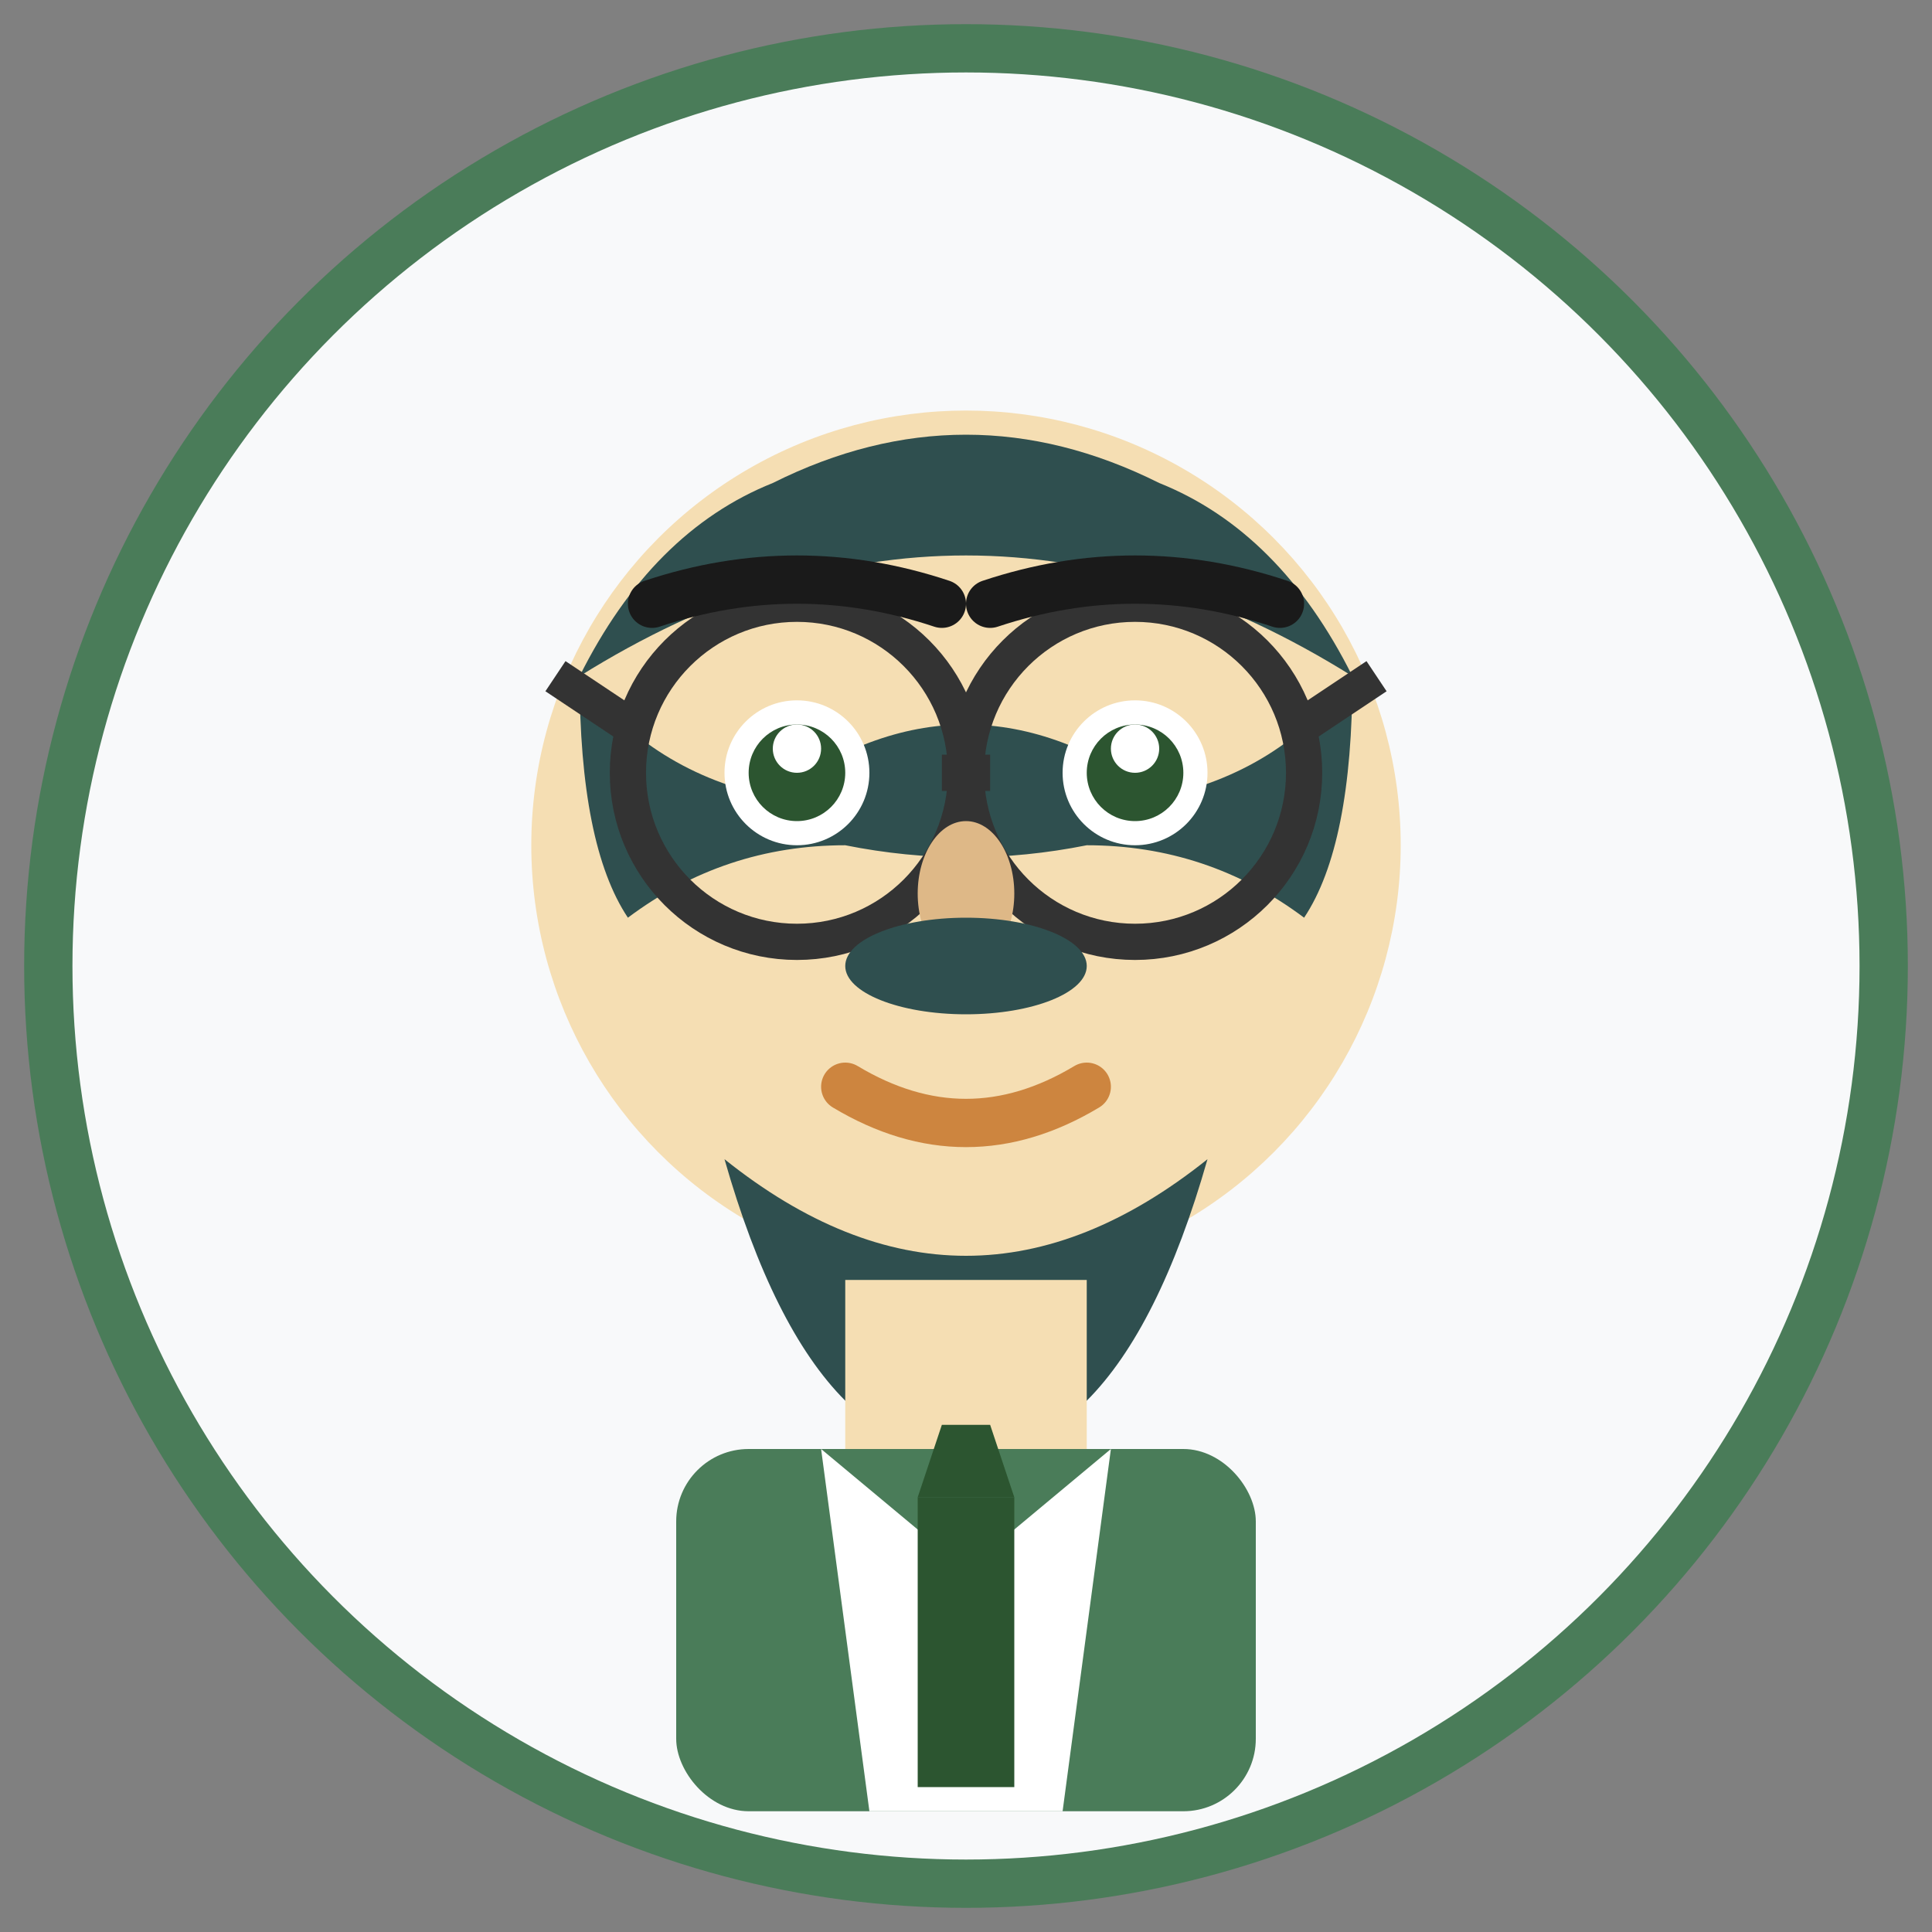
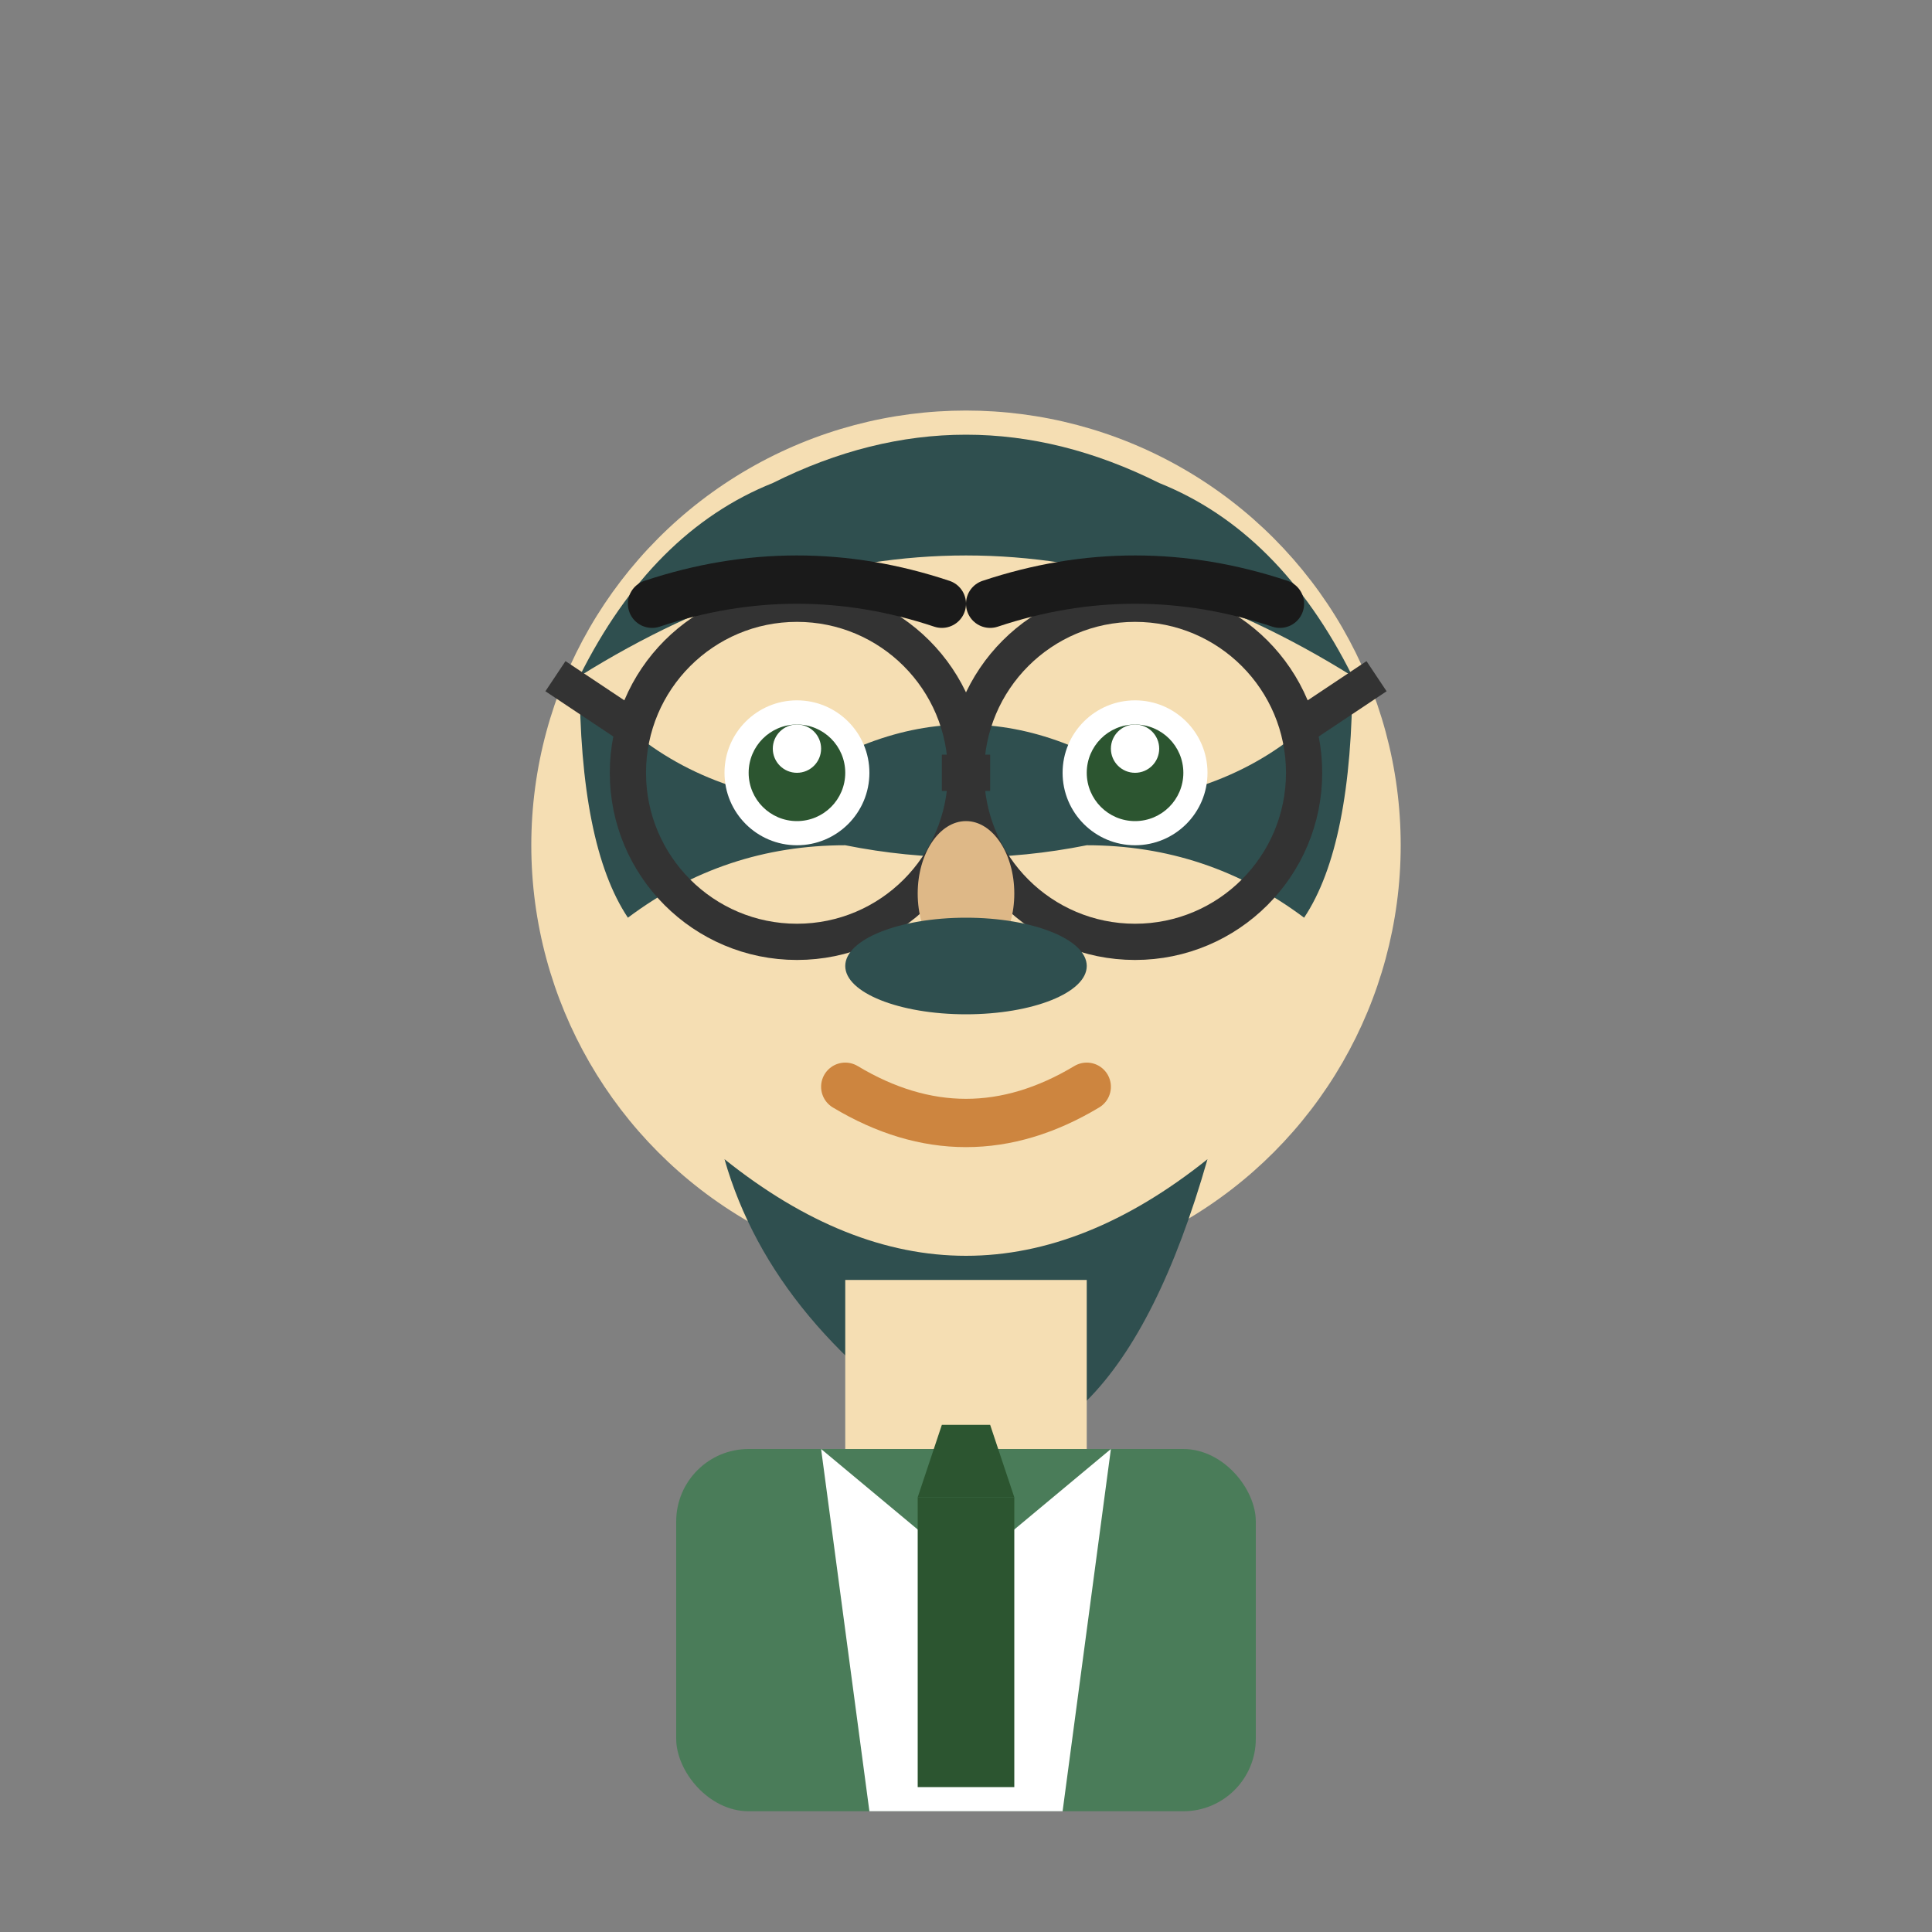
<svg xmlns="http://www.w3.org/2000/svg" width="80" height="80" viewBox="0 0 80 80" fill="none">
  <rect x="0" y="0" width="80" height="80" fill="#808080" stroke="none" />
-   <circle cx="40" cy="40" r="38" fill="#f8f9fa" stroke="#4a7c59" stroke-width="2" />
  <circle cx="40" cy="35" r="18" fill="#F5DEB3" />
  <path d="M24,28 Q40,18 56,28 Q53,22 48,20 Q44,18 40,18 Q36,18 32,20 Q27,22 24,28" fill="#2F4F4F" />
  <path d="M24,28 Q27,32 32,33 Q36,30 40,30 Q44,30 48,33 Q53,32 56,28 Q56,35 54,38 Q50,35 45,35 Q40,36 35,35 Q30,35 26,38 Q24,35 24,28" fill="#2F4F4F" />
  <circle cx="33" cy="32" r="3" fill="white" />
  <circle cx="47" cy="32" r="3" fill="white" />
  <circle cx="33" cy="32" r="2" fill="#2c5530" />
  <circle cx="47" cy="32" r="2" fill="#2c5530" />
  <circle cx="33" cy="31" r="1" fill="white" />
  <circle cx="47" cy="31" r="1" fill="white" />
  <circle cx="33" cy="32" r="7" fill="none" stroke="#333" stroke-width="1.5" />
  <circle cx="47" cy="32" r="7" fill="none" stroke="#333" stroke-width="1.5" />
  <line x1="39" y1="32" x2="41" y2="32" stroke="#333" stroke-width="1.5" />
  <line x1="26" y1="30" x2="23" y2="28" stroke="#333" stroke-width="1.5" />
  <line x1="54" y1="30" x2="57" y2="28" stroke="#333" stroke-width="1.5" />
  <path d="M27,25 Q33,23 39,25" stroke="#1a1a1a" stroke-width="2" stroke-linecap="round" fill="none" />
  <path d="M41,25 Q47,23 53,25" stroke="#1a1a1a" stroke-width="2" stroke-linecap="round" fill="none" />
  <ellipse cx="40" cy="37" rx="2" ry="3" fill="#DEB887" />
  <ellipse cx="40" cy="40" rx="5" ry="2" fill="#2F4F4F" />
  <path d="M35,45 Q40,48 45,45" stroke="#CD853F" stroke-width="2" fill="none" stroke-linecap="round" />
-   <path d="M30,48 Q35,52 40,52 Q45,52 50,48 Q48,55 45,58 Q42,60 40,60 Q38,60 35,58 Q32,55 30,48" fill="#2F4F4F" />
+   <path d="M30,48 Q35,52 40,52 Q45,52 50,48 Q48,55 45,58 Q42,60 40,60 Q32,55 30,48" fill="#2F4F4F" />
  <rect x="35" y="53" width="10" height="8" fill="#F5DEB3" />
  <rect x="28" y="60" width="24" height="15" fill="#4a7c59" rx="3" />
  <polygon points="34,60 40,65 46,60 44,75 36,75" fill="white" />
  <rect x="38" y="62" width="4" height="12" fill="#2c5530" />
  <polygon points="38,62 42,62 41,59 39,59" fill="#2c5530" />
</svg>